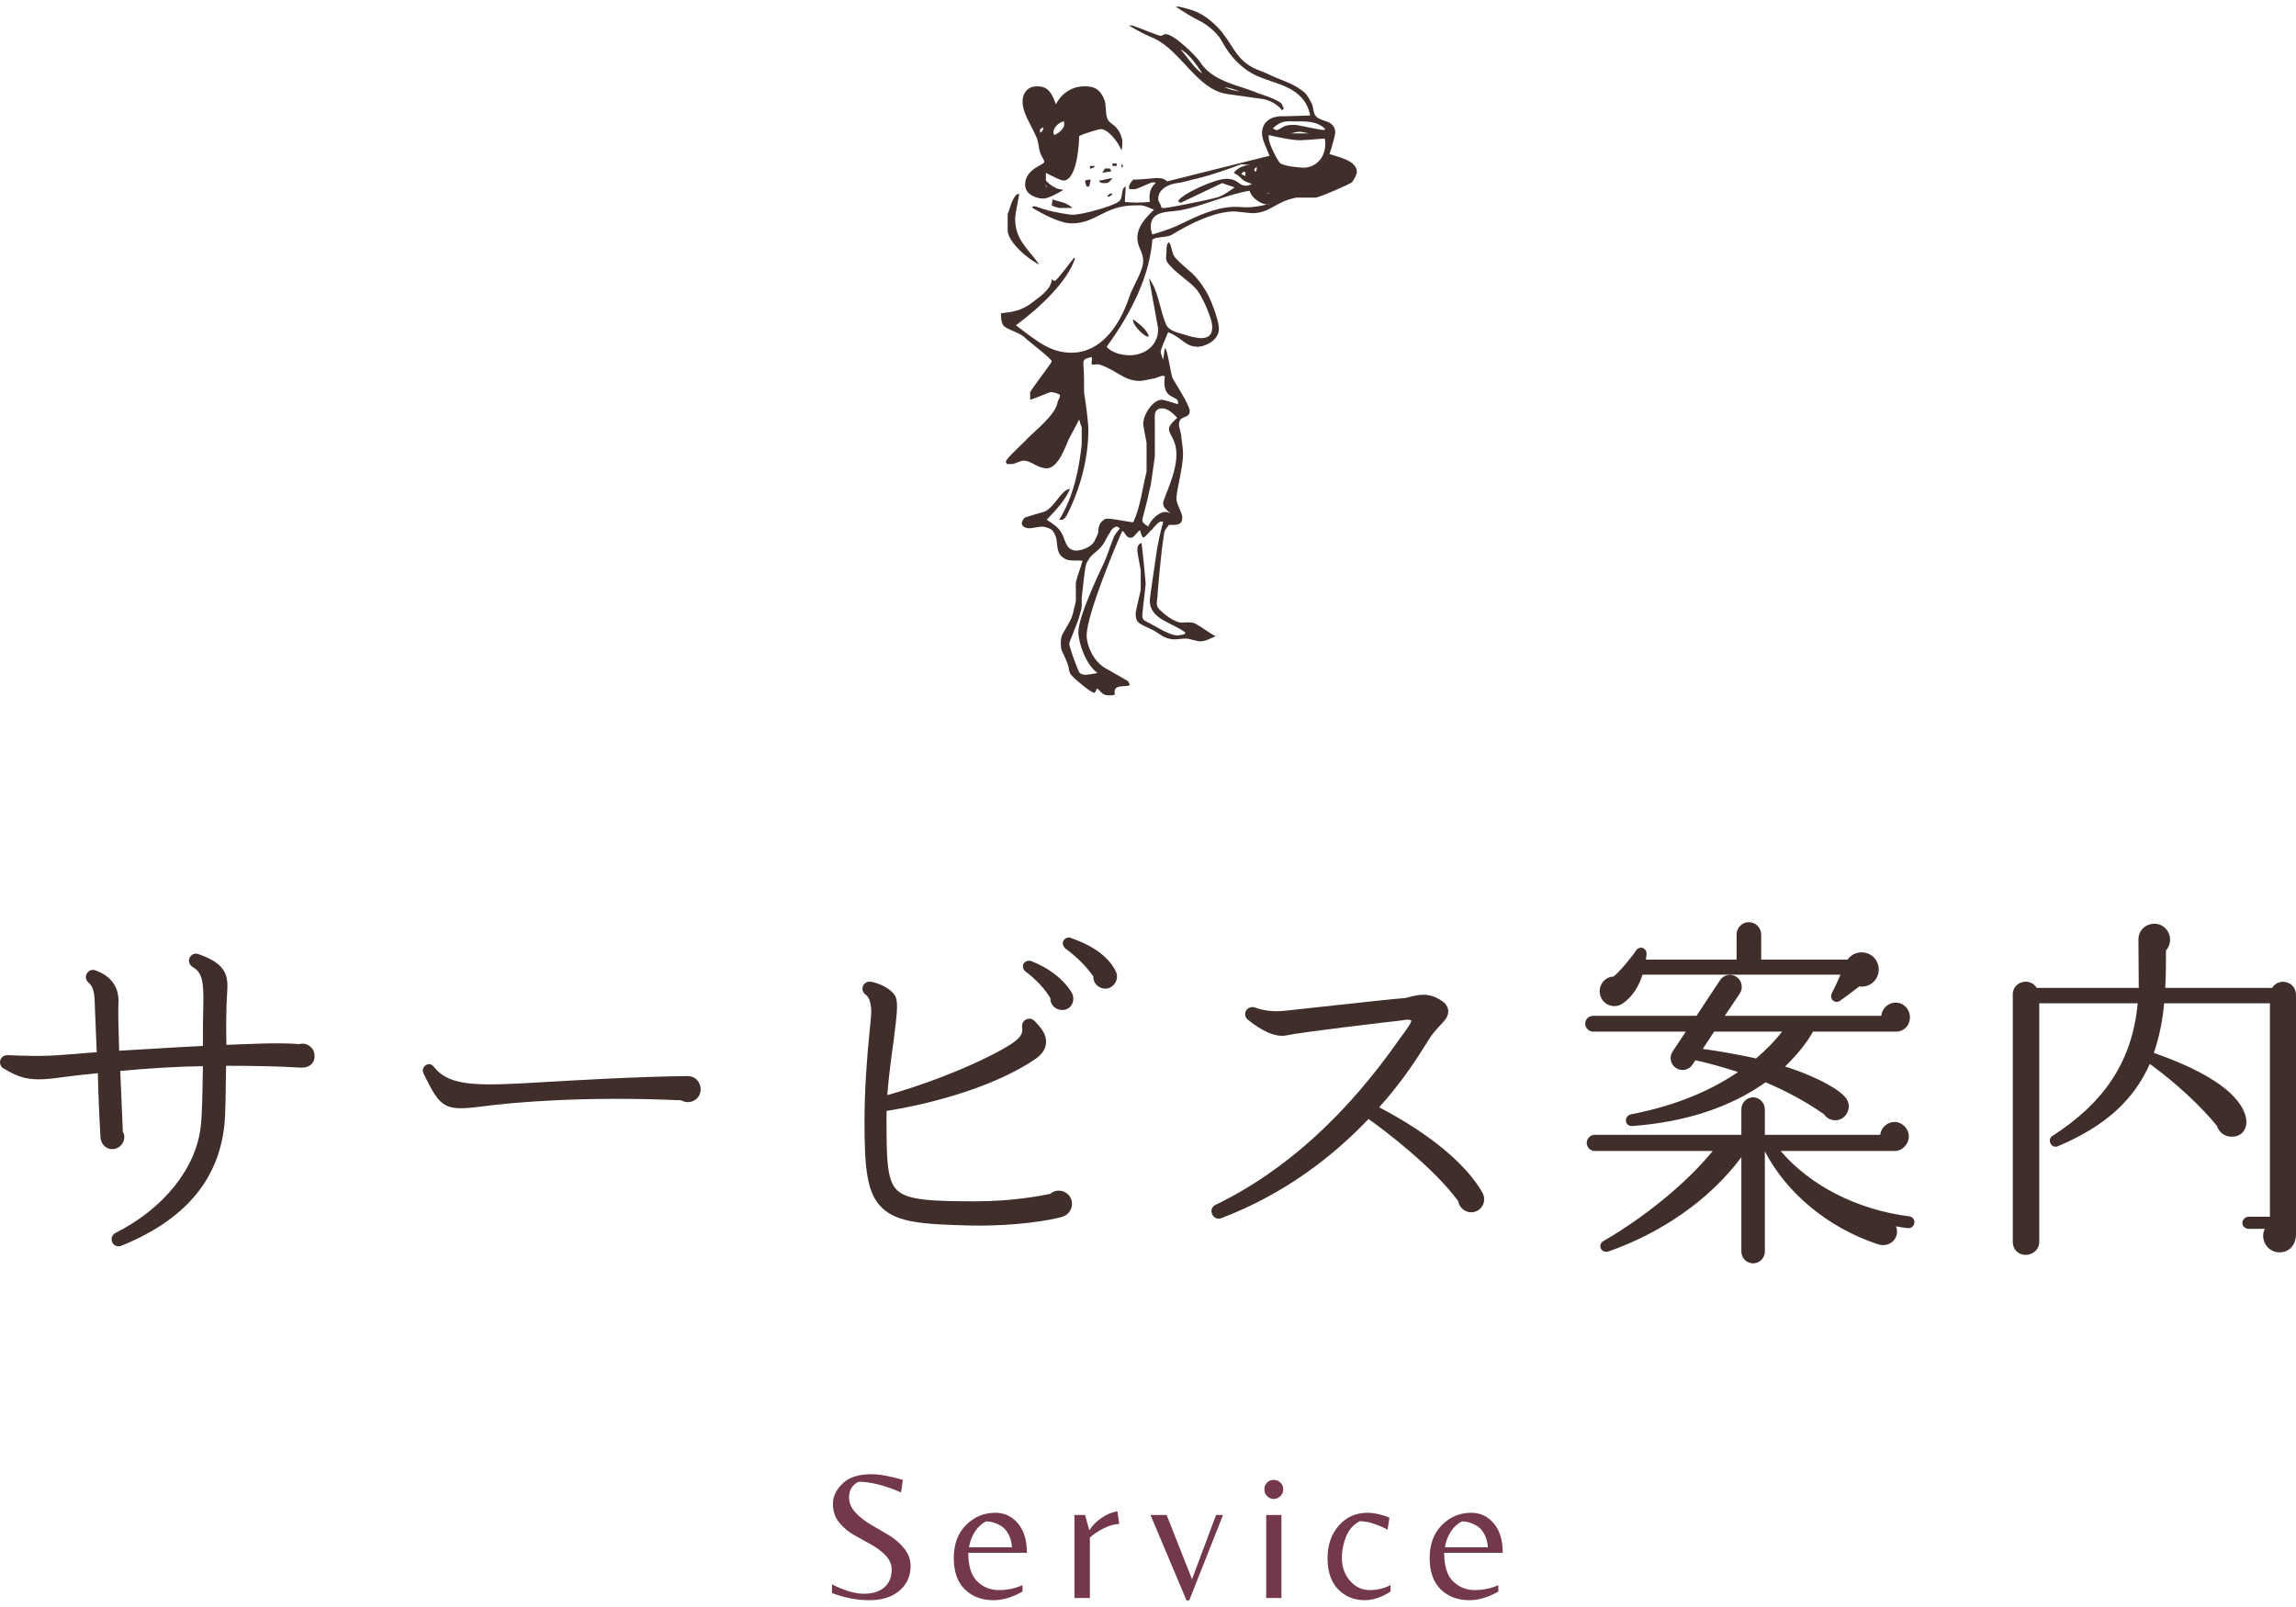
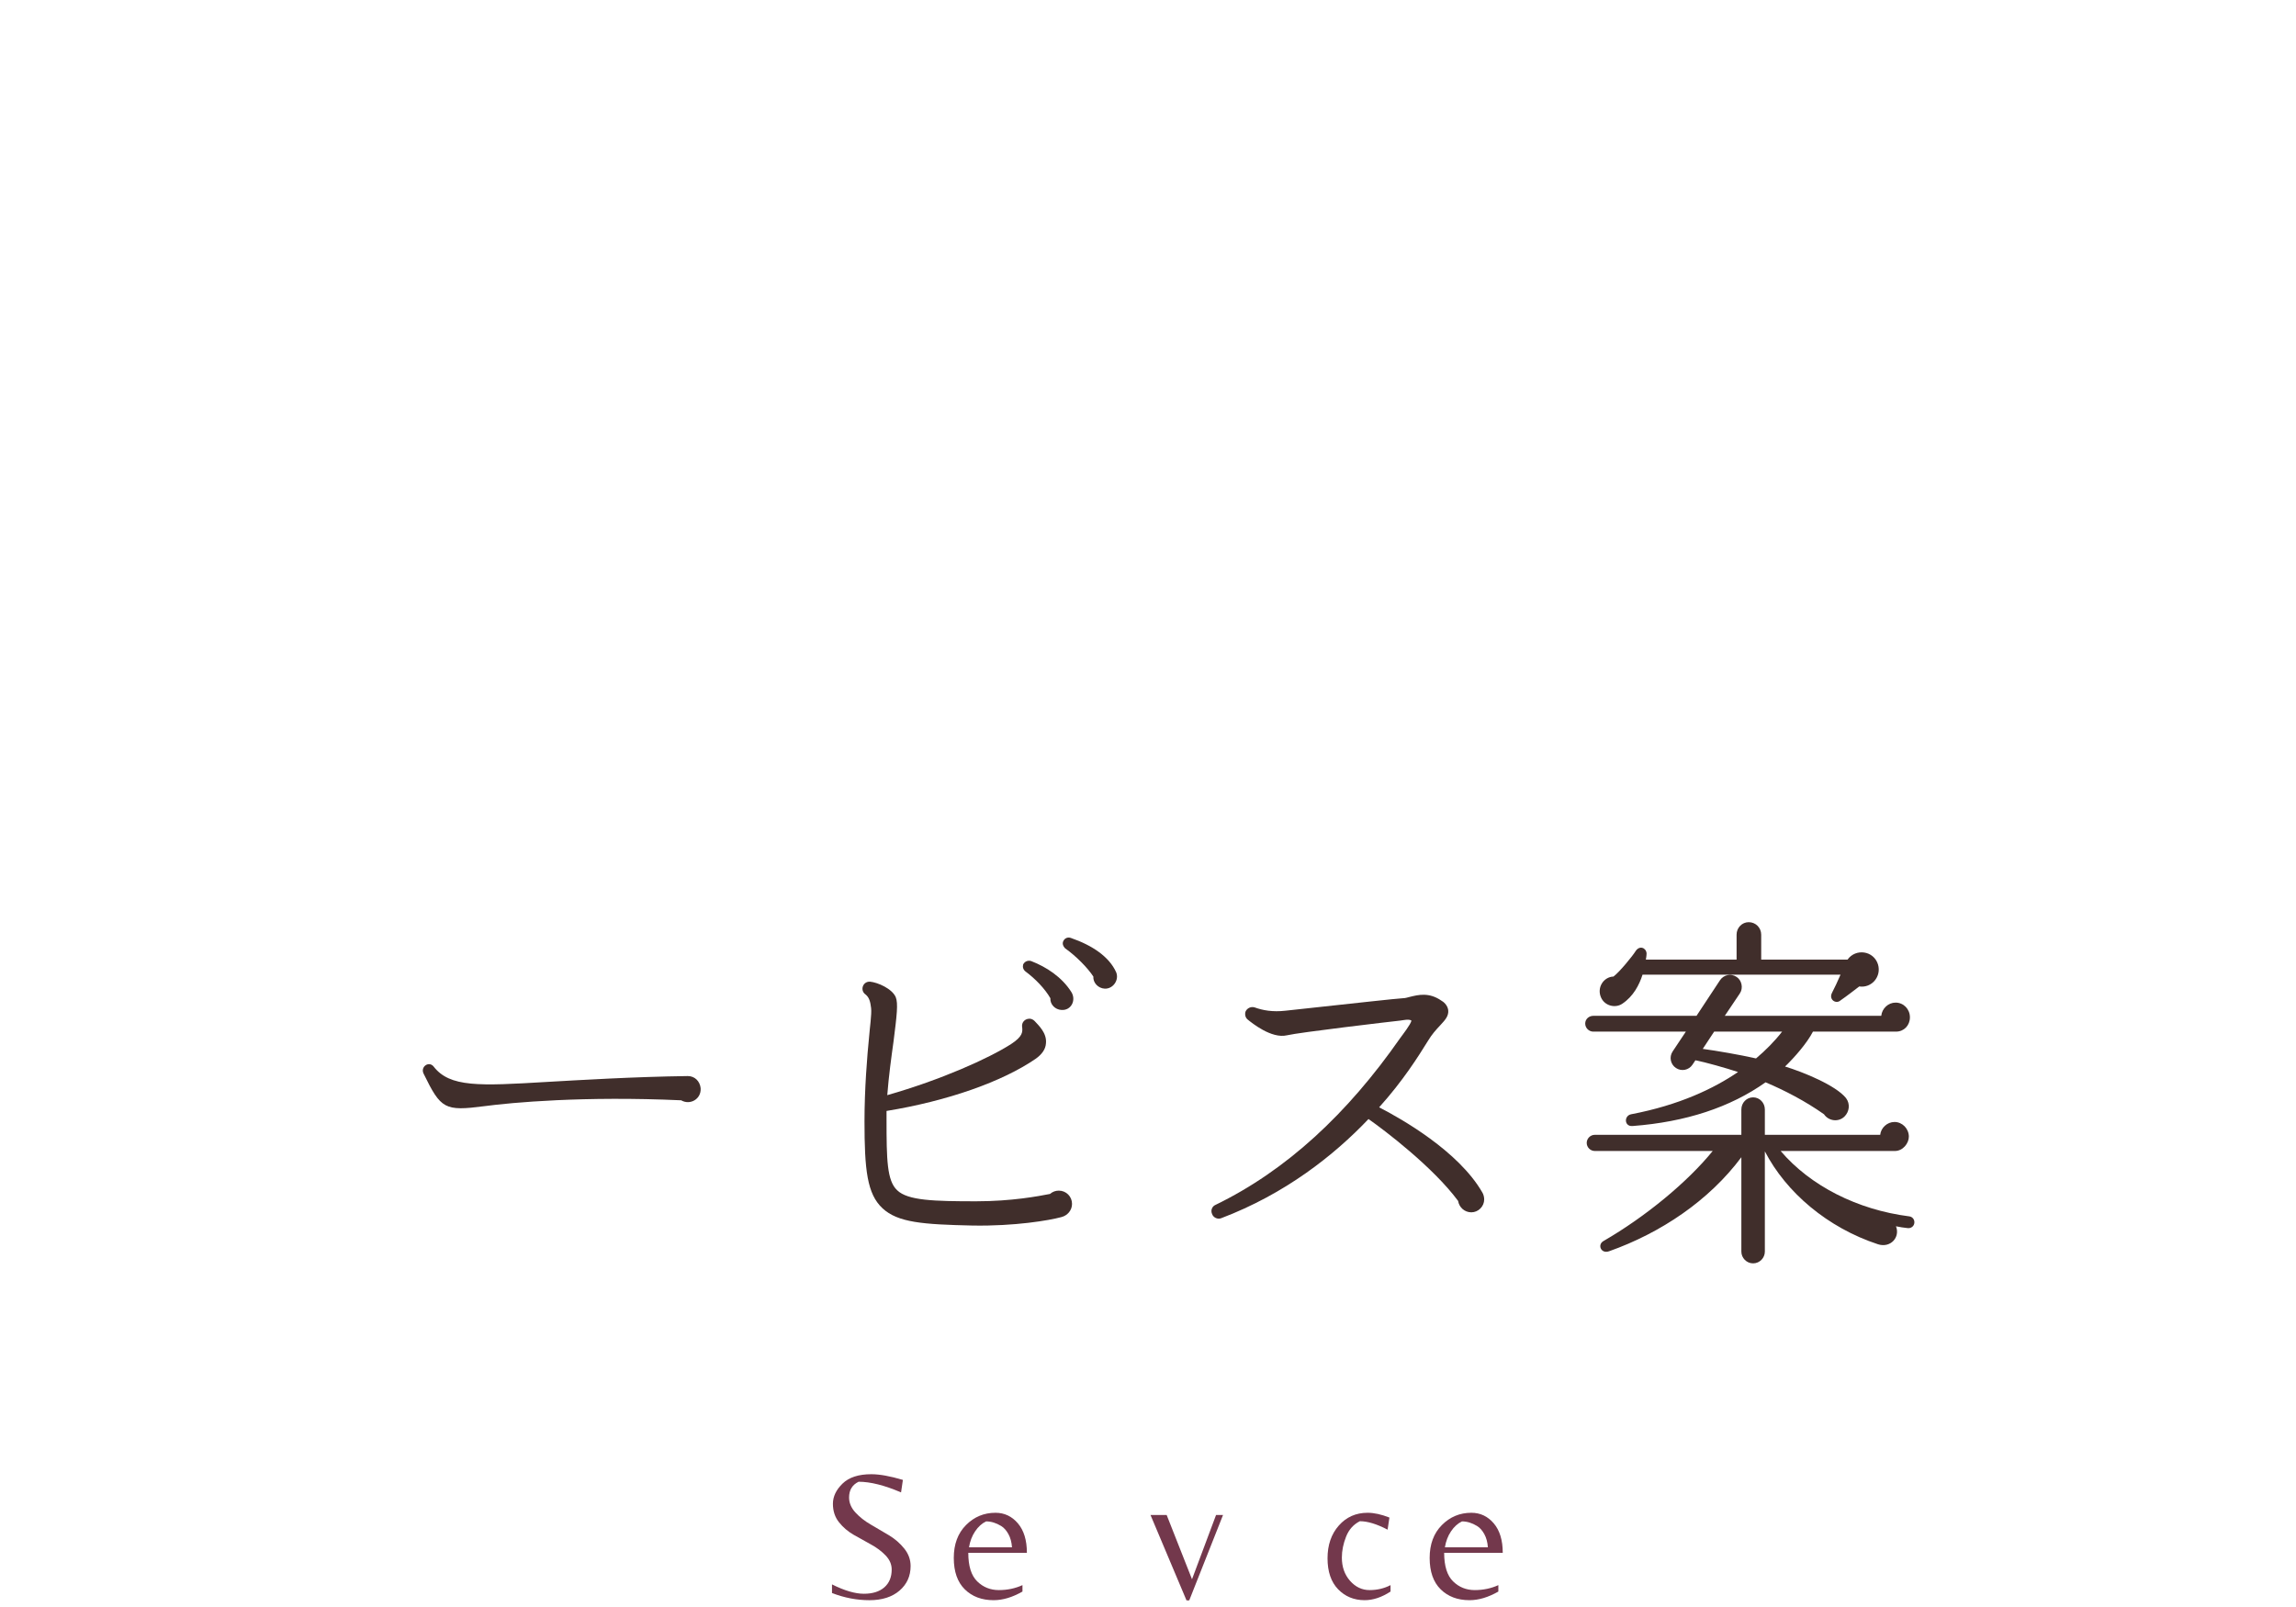
<svg xmlns="http://www.w3.org/2000/svg" version="1.1" x="0px" y="0px" width="200px" height="140px" viewBox="0 -0.579 200 140" enable-background="new 0 -0.579 200 140" xml:space="preserve">
  <defs>
</defs>
-   <path fill-rule="evenodd" clip-rule="evenodd" fill="#402E2B" d="M97.556,45.448c-0.22,0.3-0.51,0.59-0.58,0.89  c-0.289,0.67-0.51,1.5-0.869,2.24c-0.36,0.75-2.17,4.549-2.17,5.899c0,0.971,0.65,2.83,1.66,3.58c-0.36,0.07-0.87,0.15-1.08,0.15  c-0.15,0-0.44-0.08-0.51-0.22c-0.36-0.75-0.87-2.32-0.87-2.47c0-0.22,0.72-1.71,0.94-2.609c0.07-0.221,0.15-0.521,0.15-0.75v-0.67  l0.21-1.86c0.08-0.45,0.08-1.049,0.37-1.419c0.21-0.45,0.79-0.75,1.08-1.12c0.36-0.37,0.511-0.9,0.801-1.271  c0.069-0.22,0.359-0.52,0.579-0.52C97.406,45.297,97.486,45.448,97.556,45.448z M102.556,35.817c-0.15,0.15-0.73,0.601-0.73,0.971  c0,0.52,0.65,0.899,0.65,2.239c0,1.72-1.16,3.81-1.16,4.25c0,0.381,0.37,0.601,0.66,0.9c-0.66-0.52-1.67,0.37-1.96,1.12  c-0.43-0.3-0.51-0.37-0.51-0.6c0-0.15,0.44-1.57,0.58-2.391c0.15-0.52,0.22-1.04,0.29-1.56l0.22-1.57v-3.06  c0-0.37-0.15-1.12,0.65-1.12C101.686,34.998,102.116,35.368,102.556,35.817z M93.646,33.808v-0.75V33.808z M98.786,30.968h-0.22  H98.786z M100.086,28.728h-0.21c-0.44-0.22-1.31-1.12-1.16-1.489C99.076,27.539,99.876,28.058,100.086,28.728z M93.426,17.539h-1.16  c-0.22-0.08-0.43-0.08-0.65-0.23l0.07-0.52C92.266,17.009,92.846,17.009,93.426,17.539z M88.786,16.339  c-0.14,0.67-0.36,1.87-0.36,2.09c0,1.87,1.02,2.54,2.1,4.03c-0.87-0.37-2.75-1.94-2.75-2.98v-1.42c0.22-0.45,0.29-1.189,0.8-1.72  H88.786z M96.906,16.339c-0.15,0.15-0.29,0.229-0.44,0.229c0-0.149,0.15-0.229,0.29-0.3C96.756,16.269,96.826,16.269,96.906,16.339z   M110.305,16.269c0.07,0,0.21-0.08,0.28,0H110.305z M110.666,17.159c-0.87,0.229-1.74,0.38-2.61,0.3  c-1.59-0.15-3.259,0.53-4.929,1.35c-0.86,0.44-1.73,0.74-2.75,1.04c-0.07-0.22-0.14-0.45-0.14-0.67c0-1.42,1.52-1.27,2.46-1.42  c1.879-0.3,4.2-1.42,6.16-1.72C108.995,16.719,110.155,17.459,110.666,17.159z M91.106,15.749v-0.23  C91.176,15.599,91.176,15.669,91.106,15.749z M94.876,15.669h-0.22c-0.07-0.15-0.14-0.37-0.14-0.52c0.07,0,0.14-0.08,0.5-0.08  C94.946,15.219,94.946,15.45,94.876,15.669z M96.106,15.37c-0.07,0-0.29,0-0.36-0.221c0.29,0,0.65-0.149,1.16-0.22  C96.536,15.45,96.396,15.37,96.106,15.37z M108.485,14.399v0.38c-0.07-0.079-0.21-0.149-0.36-0.149c0.07-0.08,0.07-0.15,0.15-0.23  H108.485z M96.687,14.099c0,0.08,0.069,0.15,0.139,0.23c-0.209,0.069-0.429,0.069-0.79,0.149c0-0.08,0.14-0.229,0.21-0.38H96.687z   M109.505,13.959c-0.07,0.14,0,0.29-0.15,0.439C109.355,14.33,109.065,14.179,109.505,13.959z M95.376,13.879  c-0.07,0.149-0.21,0.22-0.43,0.22v-0.22H95.376z M109.065,13.809c-0.43-0.08-1.23,0.15-1.59,0.67c0.94,0.521,0.43,0.59,1.59,0.971  c-0.14,0.069-0.36,0.149-0.5,0.149c-0.73,0-0.66-0.599-1.74-0.599c-1.02,0-3.909,1.339-4.199,1.939c0.07,0.07,0.14,0.15,0.21,0.15  l3.629-1.719c0.36,0.149,0.72,0.229,1.08,0.379c-0.43,0.29-1.01,0.74-1.59,0.89c-1.449,0.37-4.269,0.9-4.489,0.9h-0.29  c0-0.23-0.29-0.601-0.29-0.75c0-0.971,1.01-1.339,1.67-1.419c0.57-0.07,1.23-0.301,1.88-0.44c1.23-0.3,2.46-0.75,3.69-1.2  L109.065,13.809z M97.846,13.879l-0.15,0.149c0-0.069-0.07-0.149,0.07-0.369C97.766,13.729,97.766,13.879,97.846,13.879z   M97.266,13.66v0.22h-0.36v-0.22H97.266z M113.265,11.639c0.22,0,1.24-0.07,2.11-0.149c0.07,0.149,0.07,0.3,0.07,0.449  c0,1.34-0.94,2.09-1.89,2.09c-0.14,0-1.439-0.069-2.02-0.369c-0.15-0.08-1.02-1.65-1.02-2.24v-0.23  C111.166,11.339,112.475,11.639,113.265,11.639z M113.995,11.04h-1.52c0.221-0.07,0.511-0.141,0.721-0.141  C113.345,10.899,113.705,10.969,113.995,11.04z M90.596,10.969v-0.3c0.08,0,0.22-0.15,0.29-0.15  C90.886,10.669,90.816,10.899,90.596,10.969z M115.445,10.669c-0.07,0,0,0.08-0.22,0.08c-0.14,0-2.239-0.45-2.39-0.45  c-0.22,0-0.58,0-0.8,0.07c-0.29,0.08-0.65,0.38-0.79,0.38c-0.22,0-0.22-0.08-0.37-0.15c0.8-0.75,1.24-0.6,2.11-0.6  C113.635,10,114.715,9.929,115.445,10.669z M92.696,10.37c-0.14,0.38-0.5,0.67-0.86,0.819c0-0.069-0.08-0.069-0.08-0.29  c0-0.229,0.37-0.83,0.94-0.899V10.37z M107.985,7.389c-0.44-0.08-0.87-0.149-1.31-0.38C107.186,7.089,107.625,7.24,107.985,7.389z   M91.976,8.509c0.58-1.12,1.59-1.57,2.46-1.57c0.65,0,1.31,0.07,1.739,1.12c0.221,0.45,0.07,1.12,0.29,1.72  c0.15,0.37,0.65,0.521,0.87,0.891c0.22,0.229,0.36,0.67,0.43,0.97c0,0.75-0.07,0.82-0.07,0.9c-0.29-0.75-1.16-1.87-1.81-1.87  c-0.14,0-1.229,0.3-1.879,0.6c0,0.45-0.15,3.88-1.38,3.88c-0.22,0-0.94-0.37-1.52-0.67v0.67c0.22,0.221,0.44,0.45,0.8,0.6  c0.14,0.149,0.5,0.149,0.72,0.22c-0.36,0.22-1.3,0.75-1.74,0.75c-0.65,0-1.59-0.38-1.59-1.2c0-1.42,1.67-1.71,1.67-2.01  c0-0.15-0.29-0.52-0.37-0.82c-0.14-0.449-0.14-1.05-0.36-1.42c-0.5-1.12-1.16-2.02-1.16-2.99c0-0.819,0.51-1.339,1.23-1.339  C91.106,6.939,91.546,7.24,91.976,8.509z M104.726,5.819c-0.65-0.369-1.45-1.64-1.89-2.09C103.416,3.96,104.216,5,104.726,5.819z   M98.636,1.64c0.87,0.3,2.25,0.9,2.47,0.9c0.14,0,0.29-0.15,0.43-0.15c0.73,0,2.68,1.94,2.97,2.39  c1.009,1.641,3.12,2.011,4.709,2.61c0.65,0.3,1.52,0.45,2.32,0.97c0.14,0.07,0.21,0.37,0.29,0.521l-0.15,0.149  c-0.43-0.6-1.23-0.899-1.59-0.97c-1.02-0.149-2.18-0.3-3.19-0.45c-2.61-0.369-3.979-3.729-6.37-4.849c-0.73-0.3-1.45-0.67-2.18-1.12  H98.636z M102.696,0c0.65,0.149,1.3,0.3,1.959,0.67c0.65,0.37,1.52,1.12,2.02,1.87c0.58,0.739,1.02,1.79,1.96,2.46  c0.58,0.45,1.45,0.67,2.03,0.97c0.94,0.45,1.879,0.67,2.75,1.339c0.36,0.23,0.58,0.601,0.8,1.05c0.21,0.301,0.14,0.82,0.36,1.12  c0.36,0.521,1.23,0.37,1.59,0.971c0.07,0.069,0.15,0.3,0.15,0.52c0,0.15-0.29,1.271-0.51,1.87c0.58,0.22,2.39,0.52,2.39,1.56  c0,0.23-0.29,0.75-0.43,0.9c0,0.07-2.83,1.339-3.19,1.339h-1.669c-1.88,0.37-2.24,1.351-3.84,1.351c-0.21,0-1.37-0.15-1.52-0.15  c-1.74,0-3.84,1.04-5.43,2.01c-0.36,0.22-1.01,0.22-1.45,0.3c-0.07,0.07-0.22,0.07-0.29,0.15c-0.22,3.06-1.74,6.269-3.979,9.33  c0.429,0.52,1.299,0.74,2.029,0.74c1.08,0,2.46-0.67,2.46-2.311l-0.8-4.399c0.87,1.189,0.94,2.83,1.52,4.1  c0.29,0.52,1.09,0.67,1.6,0.82c0.36,0.149,1.16,0.3,1.37,0.3c0.73,0,1.02-0.3,1.02-0.97c0-0.82-1.02-2.98-1.45-3.36  c-0.51-0.59-1.67-1.339-2.1-1.86c-0.65-0.6-0.44-0.819-0.44-1.35c0-0.15,0-0.44,0.08-0.67l0.14-0.15c0.22,0.3,0.22,0.67,0.36,1.05  c0.15,0.37,0.87,0.971,1.38,1.421c0.58,0.439,1.23,1.339,1.52,1.859c0.29,0.45,1.089,2.391,1.089,3.21c0,1.12-1.379,1.57-1.81,1.57  c-1.16,0-1.31-0.75-2.609-1.271c-0.22,0.521-0.65,1.49-0.65,1.71c0,0.15,0.14,0.45,0.21,0.681c0.08-0.3,0.08-0.681,0.15-0.971h0.07  c0.29,0.82,0.36,1.711,0.58,2.53c0,0.08,1.52,2.391,1.52,2.91c0,0.75-0.94,0.3-0.94,1.2c0,0.22,0.22,0.82,0.22,1.189  c0.07,0.45,0.14,1.12,0.14,1.271c0,1.34-0.58,3.209-0.58,3.959c0,0.52,0.51,1.26,0.51,1.64c0,0.74-0.51,0.67-1.16,0.67  c-0.14,0.221-0.43,0.45-0.43,0.82c-0.29,1.72-0.58,5.299-0.58,5.52c0,0.149-0.15,0.6,0.07,0.899c0.43,0.521,1.45,1.271,2.03,1.271  c0.36,0,0.79-0.08,1.159,0.069c0.58,0.3,1.23,0.82,1.81,1.12c-0.51,0.22-0.87,0.45-1.379,0.45c-0.141,0-0.65-0.15-1.01-0.23  c-0.51-0.069-1.16,0.15-1.6,0c-0.58-0.069-1.08-0.59-1.59-0.819c-1.09-0.521-1.38-0.521-1.38-1.41c0-0.15,0.29-1.35,0.44-2.021  v-1.72c-0.07-0.439-0.29-1.49-0.29-1.639c0-0.15-0.07-0.59,0.36-0.74c0.15,1.19,0.36,3.349,0.36,3.58c0,0.15-0.29,2.46-0.29,2.69  c0,0.22,0,0.439,0.37,0.59c0.5,0.229,1.95,1.199,2.68,1.199c0.21,0,0.43-0.079,0.57-0.079l0.15-0.15c-1.09-0.89-3.12-1.12-3.12-2.83  c0-0.15,0.15-1.12,0.22-1.65c0.29-1.79,0.36-3.129,0.94-5.139c0,0,0-0.08-0.14-0.08c-0.29,0-0.65,0.521-0.87,0.75  c-0.22,0.15-0.43,0.521-0.72,0.67c-0.15-0.149-0.22-0.45-0.29-0.67c-0.44,0.37-0.51,0.67-0.8,0.67c-0.44,0-0.44-0.45-0.73-0.6  c-0.36,0.75-3.109,7.24-3.109,9.109c0,0.891,0.58,2.23,1.59,2.83l1.959,1.12c0.07,0,0.14,0.23,0.22,0.37  c-0.44,0.23-1.52-0.14-1.31,0.83c-0.14,0.07-0.29,0.07-0.5,0.07c-0.51,0-0.58-0.15-1.02-0.601c-0.14,0.08-0.14,0.38-0.29,0.38  c-0.22,0-1.45-0.97-1.95-1.5c-0.29-0.289-0.22-0.739-0.37-1.039c-0.5-1.34-0.58-0.97-0.58-1.87c0-0.67,0.29-0.891,0.73-1.71  c0.22-0.381,0.36-0.82,0.43-1.271c0.08-0.149,0.08-0.38,0.15-0.6v-1.641c0.14-0.6,0.43-1.269,0.58-1.87  c-0.44-0.069-1.23,0.08-1.6-0.22c-0.65-0.37-0.57-1.05-0.65-1.49c0-0.229-0.14-0.6-0.29-0.819c-0.14-0.3-0.79-0.45-1.01-0.45  c-0.15,0-0.87,0.15-1.09,0.15c-0.29,0-0.65-0.15-0.65-0.45c0-0.15,0.15-0.45,0.36-0.521c0.44-0.149,1.02-0.3,1.52-0.45  c0.95-0.3,1.52-1.939,2.32-2.02c-0.36,0.9-1.16,1.8-2.03,2.69c0.44,0.3,0.95,0.6,1.23,1.05c0.44,0.67,0.37,1.64,1.38,1.64  c0.29,0,1.3-0.229,1.59-0.899c0.08-0.221,0.29-0.521,0.29-0.74c0-0.3,0.08-0.82,0.509-1.05c0.15-0.15,0.44-0.07,0.58-0.07  c0.22,0,1.3,0.22,1.96,0.3c0.65-1.42,0.79-2.99,1.16-4.41v-2.529c-0.08-0.45-0.29-1.421-0.29-1.65c0-0.82,0.86-2.09,1.59-2.09  c0.22,0,0.94,0.229,1.38,0.38c0,0,0.07,0,0.07-0.15c0-0.67-1.45-0.149-1.16-2.239c-0.07-0.08,0-0.08-0.22-0.08  c-0.14,0-0.58,0.229-0.72,0.229c-0.37,0.07-1.02,0.22-1.23,0.22c-1.38,0-1.96-0.889-3.479-1.419c-0.22-0.069-0.44,0-0.65,0  c-0.08-0.069-0.08,0-0.08-0.149c0-0.221,0.08-0.29,0-0.521c-0.5,0.15-0.72,0.15-0.72,0.601c0,0.149,0.07,0.22,0.07,2.54  c0.08,0.439,0.37,2.46,0.37,3.21c0,2.38-0.66,5.069-1.89,7.459c-0.07,0.149-0.22,0.3-0.36,0.37h-0.29c1.3-2.091,1.74-4.55,1.96-6.57  v-1.49c-0.08-0.149-0.15-0.45-0.22-0.67c-0.29,0.521-0.58,1.12-0.87,1.64c-0.22,0.381-0.87,2.61-1.96,2.61  c-0.79,0-1.37-0.67-2.02-0.67c-0.22,0-0.8,0.3-1.02,0.3h-0.431c0-0.07-0.079-0.07-0.079-0.22c0-0.23,1.159-1.271,1.669-1.79  c0.65-0.75,2.61-2.17,2.83-3.36c0-0.149,0.21-0.38,0.21-0.6c0-0.15-0.58-0.3-0.79-0.3c-0.15,0-1.09,0.449-1.81,0.67v-0.67  c0.57-0.891,1.88-2.54,1.88-2.68c0-0.229-1.74-1.5-2.46-2.17c-0.51-0.37-1.16-0.52-1.6-0.819c-0.29-0.15-0.36-0.67-0.36-0.971v-0.22  c0.43-0.08,0.87-0.08,1.299-0.229c0.37-0.07,0.8-0.301,1.16-0.521c0.65-0.52,1.96-1.27,1.96-2.24c0.07,0.08,0.07,0.15,0.29,0.15  c0.14,0,1.3-1.57,1.66-2.009l0.08,0.069c-0.66,2.02-3.12,4.33-5.15,5.82c1.96,1.49,3.05,2.39,4.86,2.39  c2.46,0,4.129-2.239,4.989-4.779c0.29-0.971,1.24-2.31,1.24-3.209c0-0.82-0.51-1.19-0.51-2.011c0-0.899,0.58-1.64,1.45-2.46  c-1.09-0.449-0.94-0.38-1.6-0.38c-2.75,0-3.399,1.57-5.569,1.57c-1.02,0-2.54-0.82-3.41-1.34c0-0.08-0.07-0.15,0.15-0.15  c0.14,0,0.65,0.22,1.01,0.3c0.65,0.221,2.1,0.44,2.32,0.44c0.87,0,3.479-0.74,3.979-1.12c0.51-0.29,0.15-1.11,0.65-1.34  c0,0.08,0,0.229-0.07,1.34c0.65,0.08,1.38,0.08,2.17,0c-0.07-0.67,0-1.19,0.51-1.639c-0.07-0.07-0.07-0.07-0.22-0.07  c-0.21,0-1.37,0.599-1.59,0.599h-0.43c0,0-0.08,0-0.08-0.149c0-0.23,0.15-0.45,0.37-0.68c0.65,0,1.88-0.14,2.02-0.14  c0.37,0,0.58,0,0.95,0.29l8.899-2.229c-0.21-0.601-0.65-1.351-0.65-1.95c0-0.971,0.73-1.561,1.96-1.49l2.239-0.07  c-0.5-2.47-2.89-2.689-4.41-3.359c-1.38-0.521-2.54-1.721-3.26-3.061c-0.37-0.75-1.23-1.42-1.89-1.79  c-0.79-0.37-1.449-0.819-2.169-1.27H102.696z" />
-   <path fill="#402E2B" d="M26.186,92.43c-2.112-0.128-4.416-0.16-6.495-0.16c-0.032,2.208-0.032,4.288-0.16,5.28  c-0.544,4.767-3.52,8.191-8.959,10.398c-0.32,0.128-0.672,0-0.8-0.319c-0.128-0.32,0-0.641,0.288-0.799  c4.159-2.08,7.007-5.6,7.423-9.247c0.128-0.992,0.16-3.136,0.192-5.28c-2.208,0.032-4.8,0.192-7.199,0.416  c0.064,1.76,0.16,3.552,0.224,5.312c0.096,0.128,0.128,0.288,0.128,0.448c0,0.575-0.479,1.055-1.056,1.055s-0.992-0.48-1.024-1.055  c-0.096-1.792-0.192-3.84-0.224-5.568c-1.248,0.128-2.368,0.256-3.328,0.384c-2.591,0.384-3.519,0.032-4.895-0.8  c-0.288-0.16-0.384-0.544-0.224-0.832c0.128-0.224,0.352-0.32,0.576-0.32c1.568,0.064,2.943,0.128,4.927-0.032l2.848-0.224  c-0.032-0.928-0.128-2.879-0.16-3.871c-0.032-1.408-0.128-1.824-0.576-2.208c-0.256-0.224-0.288-0.608-0.064-0.864  c0.16-0.192,0.416-0.288,0.672-0.192c1.344,0.48,2.112,1.44,2.016,2.912c-0.032,0.576,0,2.208,0.064,4.095  c2.367-0.128,5.119-0.32,7.295-0.416c0-1.151,0-2.335,0.032-3.487c0.064-2.208-0.128-2.944-0.928-3.392  c-0.256-0.16-0.384-0.48-0.288-0.736c0.128-0.352,0.479-0.512,0.8-0.384c2.528,0.864,2.592,1.984,2.496,3.36  c-0.096,1.504-0.096,3.04-0.064,4.543c1.952-0.064,4.416-0.225,6.367-0.064c0.64-0.191,1.312,0.32,1.312,1.024  C27.402,92.142,26.858,92.462,26.186,92.43z" />
  <path fill="#402E2B" d="M59.336,95.278c-8.447-0.384-14.75,0.192-17.15,0.512c-3.456,0.448-3.776,0.256-5.279-2.816  c-0.32-0.608,0.448-1.152,0.863-0.64c1.408,1.824,3.968,1.696,9.855,1.344c2.816-0.16,7.551-0.448,12.287-0.512  c0.608,0,1.056,0.448,1.12,1.056C61.096,95.182,60.104,95.726,59.336,95.278z" />
  <path fill="#402E2B" d="M92.455,105.453c-1.056,0.288-4.063,0.8-7.743,0.736c-4.32-0.096-6.495-0.256-7.839-1.504  c-1.344-1.248-1.568-3.36-1.568-7.583c0-2.784,0.224-5.632,0.416-7.519c0.032-0.512,0.224-1.824,0.16-2.336  c-0.064-0.544-0.16-0.928-0.48-1.184c-0.512-0.352-0.256-1.152,0.384-1.12c0.672,0.064,1.92,0.608,2.24,1.344  c0.224,0.544,0.096,1.6-0.192,3.872c-0.192,1.375-0.416,3.007-0.544,4.671c4.703-1.344,8.831-3.2,10.782-4.448  c1.024-0.671,1.024-1.055,0.96-1.535c-0.032-0.352,0.224-0.64,0.576-0.672c0.192-0.032,0.384,0.064,0.512,0.192  c0.352,0.384,1.088,1.056,0.992,1.952c-0.032,0.512-0.352,0.959-0.896,1.343c-2.879,1.984-7.679,3.68-12.99,4.544v0.736  c0,3.487,0.032,5.343,0.928,6.175c0.927,0.896,3.199,0.96,6.879,0.96c3.104,0,5.439-0.448,6.431-0.64  c0.224-0.192,0.48-0.288,0.768-0.288c0.64,0,1.152,0.512,1.152,1.152C93.383,104.877,92.967,105.325,92.455,105.453z M92.455,87.407  c-0.544-0.032-0.992-0.48-0.96-1.024c-0.479-0.832-1.312-1.696-2.176-2.336c-0.192-0.16-0.256-0.384-0.192-0.608  c0.128-0.256,0.416-0.384,0.704-0.288c1.312,0.512,2.656,1.376,3.488,2.688C93.767,86.543,93.319,87.471,92.455,87.407z   M96.23,85.551c-0.576-0.032-1.024-0.512-0.992-1.056c-0.48-0.736-1.472-1.76-2.464-2.463c-0.16-0.16-0.256-0.384-0.16-0.608  c0.128-0.288,0.416-0.384,0.672-0.288c1.856,0.64,3.328,1.631,3.936,2.975C97.51,84.783,96.966,85.583,96.23,85.551z" />
  <path fill="#402E2B" d="M128.165,105.037c-0.576,0-1.056-0.416-1.152-0.992c-2.176-2.944-6.431-6.175-7.806-7.135  c-3.008,3.167-7.263,6.527-12.831,8.639c-0.32,0.128-0.704-0.064-0.801-0.384c-0.128-0.288,0-0.64,0.288-0.768  c6.208-3.008,11.519-7.967,16.094-14.526c0.257-0.352,0.929-1.216,0.992-1.536c-0.224-0.16-0.704-0.032-0.992,0  c-0.895,0.096-8.766,1.024-9.854,1.28c-1.345,0.32-3.072-1.088-3.424-1.375c-0.192-0.16-0.256-0.416-0.192-0.672  c0.128-0.32,0.48-0.48,0.8-0.384c0.704,0.256,1.568,0.416,2.688,0.288l2.943-0.32c2.976-0.32,6.688-0.736,7.295-0.768  c0.191,0,0.384-0.064,0.64-0.128c0.672-0.16,1.632-0.416,2.72,0.352c0.128,0.064,0.512,0.352,0.576,0.8  c0.063,0.512-0.256,0.864-0.672,1.312c-0.448,0.48-0.736,0.8-1.088,1.376c-0.832,1.344-2.176,3.487-4.255,5.792  c1.919,0.992,6.911,3.807,8.99,7.423c0.096,0.16,0.16,0.384,0.16,0.608C129.284,104.525,128.772,105.037,128.165,105.037z" />
  <path fill="#402E2B" d="M165.154,89.295h-7.231c-0.512,0.992-1.6,2.239-2.432,3.04c1.567,0.479,4.415,1.632,5.312,2.751  c0.384,0.512,0.288,1.184-0.128,1.6c-0.513,0.512-1.376,0.416-1.792-0.192c-1.632-1.152-3.424-2.08-5.087-2.784  c-3.071,2.176-6.943,3.456-11.583,3.808c-0.736,0.064-0.769-0.896-0.128-1.024c4.191-0.8,7.199-2.24,9.311-3.68  c-1.057-0.352-2.88-0.864-3.712-1.023l-0.256,0.384c-0.32,0.48-0.96,0.608-1.44,0.288c-0.479-0.32-0.607-0.96-0.288-1.44  l1.152-1.728h-8.063c-0.383,0-0.704-0.32-0.704-0.704c0-0.384,0.32-0.672,0.704-0.672h8.991l2.048-3.104  c0.32-0.48,0.96-0.608,1.44-0.288c0.447,0.288,0.607,0.96,0.287,1.44l-1.312,1.952h13.63c0.064-0.64,0.608-1.152,1.248-1.152  c0.704,0,1.248,0.576,1.248,1.28C166.37,88.751,165.858,89.295,165.154,89.295z M166.178,106.413  c-0.352-0.032-0.704-0.096-1.023-0.16c0.384,0.959-0.48,1.919-1.568,1.567c-4.383-1.439-7.999-4.511-9.854-8.095v8.735  c0,0.544-0.447,1.023-1.023,1.023s-1.023-0.479-1.023-1.023v-8.223c-2.816,3.775-7.007,6.592-11.519,8.191  c-0.704,0.256-1.056-0.576-0.48-0.896c3.648-2.111,7.295-5.119,9.503-7.838h-10.271c-0.384,0-0.704-0.32-0.704-0.704  c0-0.384,0.32-0.704,0.704-0.704h12.767v-2.208c0-0.576,0.447-1.056,1.023-1.056s1.023,0.48,1.023,1.056v2.208h10.047  c0.063-0.608,0.607-1.12,1.248-1.12c0.672,0,1.248,0.576,1.248,1.28c0,0.576-0.513,1.248-1.216,1.248h-9.951  c2.591,3.04,6.687,5.12,11.198,5.695c0.288,0.032,0.48,0.288,0.448,0.576S166.466,106.445,166.178,106.413z M161.955,85.359  c-0.416,0.32-1.12,0.864-1.632,1.216c-0.384,0.352-1.056-0.064-0.735-0.672c0.159-0.288,0.544-1.12,0.735-1.568h-17.245  c-0.288,0.896-0.801,1.888-1.761,2.528c-0.607,0.416-1.535,0.192-1.855-0.544c-0.384-0.864,0.224-1.792,1.088-1.824  c0.544-0.416,1.664-1.792,1.92-2.208c0.352-0.543,0.928-0.288,0.96,0.192c0,0.224-0.064,0.544-0.064,0.544h7.904v-2.175  c0-0.608,0.479-1.088,1.056-1.088c0.607,0,1.088,0.48,1.088,1.088v2.175h7.519c0.704-0.992,2.271-0.799,2.655,0.416  C163.906,84.495,163.042,85.519,161.955,85.359z M149.316,89.295l-0.992,1.503c1.184,0.16,3.231,0.512,4.64,0.832  c0.8-0.672,1.632-1.503,2.271-2.335H149.316z" />
-   <path fill="#402E2B" d="M200,106.957c0,0.832-0.512,1.567-1.44,1.567c-1.056,0-1.728-1.12-1.279-2.047h-1.408  c-0.288,0-0.543-0.224-0.543-0.512s0.256-0.544,0.543-0.544h1.855v-18.59h-9.214c-0.128,1.472-0.416,2.912-0.896,4.319  c4.959,1.728,7.647,3.711,8.032,5.695c0.159,0.896-0.353,1.664-1.345,1.6c-0.575-0.032-1.023-0.416-1.184-0.928  c-1.312-1.632-3.552-3.744-5.855-5.408c-1.408,3.167-3.903,5.439-7.999,7.167c-0.576,0.256-0.992-0.576-0.48-0.896  c4.32-2.784,6.943-6.304,7.423-11.551h-8.575v20.797c0,0.64-0.544,1.12-1.185,1.12c-0.64,0-1.12-0.48-1.12-1.12V86.063  c0-1.152,1.504-1.536,2.08-0.576h8.895l-0.032-4.223c0-1.312,1.696-1.888,2.496-0.8c0.384,0.544,0.352,1.28-0.096,1.76  c0,1.087,0,2.175-0.064,3.263h9.311c0.608-0.96,2.08-0.544,2.08,0.608V106.957z" />
  <path fill="#73384C" d="M73.962,129.883c0,0.469,0.184,0.904,0.552,1.304c0.368,0.4,0.816,0.752,1.344,1.056  c0.528,0.304,1.053,0.614,1.576,0.928c0.522,0.314,0.968,0.701,1.336,1.16c0.368,0.459,0.552,0.966,0.552,1.52  c0,0.875-0.323,1.59-0.968,2.144c-0.646,0.555-1.518,0.833-2.616,0.833c-1.099,0-2.187-0.208-3.264-0.625v-0.752  c1.088,0.544,2.013,0.816,2.776,0.816s1.357-0.187,1.784-0.56c0.426-0.373,0.64-0.89,0.64-1.552c0-0.448-0.176-0.856-0.528-1.224  c-0.352-0.368-0.779-0.688-1.28-0.96c-0.501-0.272-1.003-0.552-1.504-0.84c-0.501-0.288-0.928-0.653-1.28-1.096  c-0.352-0.442-0.528-0.978-0.528-1.607s0.28-1.216,0.84-1.76c0.56-0.544,1.395-0.816,2.504-0.816c0.726,0,1.643,0.166,2.752,0.496  l-0.16,1.088c-1.44-0.618-2.672-0.928-3.696-0.928C74.239,128.774,73.962,129.233,73.962,129.883z" />
  <path fill="#73384C" d="M84.346,134.699c0,1.152,0.258,1.981,0.776,2.488c0.517,0.507,1.146,0.76,1.888,0.76  c0.741,0,1.426-0.144,2.055-0.432v0.56c-0.875,0.501-1.711,0.752-2.511,0.752c-1.035,0-1.872-0.315-2.512-0.944  s-0.96-1.542-0.96-2.736c0-1.195,0.354-2.149,1.064-2.864c0.709-0.714,1.565-1.071,2.568-1.071c0.779,0,1.429,0.307,1.952,0.92  c0.522,0.613,0.784,1.469,0.784,2.567H84.346z M85.897,131.963c-0.374,0.181-0.693,0.471-0.96,0.872  c-0.267,0.4-0.443,0.861-0.528,1.384h3.744c-0.032-0.448-0.136-0.832-0.313-1.152c-0.176-0.32-0.387-0.555-0.631-0.704  C86.772,132.096,86.335,131.963,85.897,131.963z" />
-   <path fill="#73384C" d="M94.937,138.635h-1.344v-7.231h0.928l0.368,1.343c0.213-0.373,0.552-0.725,1.016-1.055  c0.464-0.331,0.941-0.533,1.432-0.608l0.16,1.104c-0.395,0-0.84,0.123-1.336,0.368c-0.495,0.246-0.903,0.518-1.223,0.816V138.635z" />
  <path fill="#73384C" d="M103.593,138.843h-0.24l-3.136-7.439h1.408l2.208,5.6l2.095-5.6h0.608L103.593,138.843z" />
-   <path fill="#73384C" d="M110.136,129.171c0-0.229,0.077-0.424,0.232-0.584c0.154-0.16,0.346-0.24,0.575-0.24s0.427,0.08,0.593,0.24  c0.165,0.16,0.248,0.352,0.248,0.576c0,0.224-0.083,0.422-0.248,0.592c-0.166,0.17-0.36,0.256-0.584,0.256  c-0.225,0-0.416-0.083-0.576-0.248C110.216,129.598,110.136,129.401,110.136,129.171z M110.296,138.635v-7.231h1.328v7.231H110.296z  " />
  <path fill="#73384C" d="M118.872,138.827c-0.929,0-1.699-0.318-2.313-0.952c-0.613-0.635-0.92-1.534-0.92-2.696  s0.328-2.114,0.984-2.856c0.655-0.741,1.49-1.111,2.504-1.111c0.565,0,1.199,0.139,1.903,0.416l-0.159,1.055  c-0.939-0.49-1.744-0.736-2.416-0.736c-0.555,0.277-0.955,0.726-1.2,1.344c-0.246,0.619-0.368,1.227-0.368,1.824  c0,0.811,0.237,1.485,0.712,2.024c0.475,0.539,1.043,0.808,1.704,0.808s1.27-0.144,1.824-0.432v0.56  C120.359,138.576,119.607,138.827,118.872,138.827z" />
  <path fill="#73384C" d="M125.798,134.699c0,1.152,0.259,1.981,0.776,2.488c0.518,0.507,1.146,0.76,1.888,0.76  c0.741,0,1.426-0.144,2.056-0.432v0.56c-0.875,0.501-1.711,0.752-2.512,0.752c-1.034,0-1.872-0.315-2.512-0.944  s-0.96-1.542-0.96-2.736c0-1.195,0.354-2.149,1.064-2.864c0.709-0.714,1.564-1.071,2.567-1.071c0.778,0,1.429,0.307,1.952,0.92  c0.522,0.613,0.784,1.469,0.784,2.567H125.798z M127.351,131.963c-0.374,0.181-0.694,0.471-0.96,0.872  c-0.268,0.4-0.443,0.861-0.528,1.384h3.744c-0.032-0.448-0.137-0.832-0.313-1.152c-0.176-0.32-0.386-0.555-0.631-0.704  C128.225,132.096,127.788,131.963,127.351,131.963z" />
</svg>